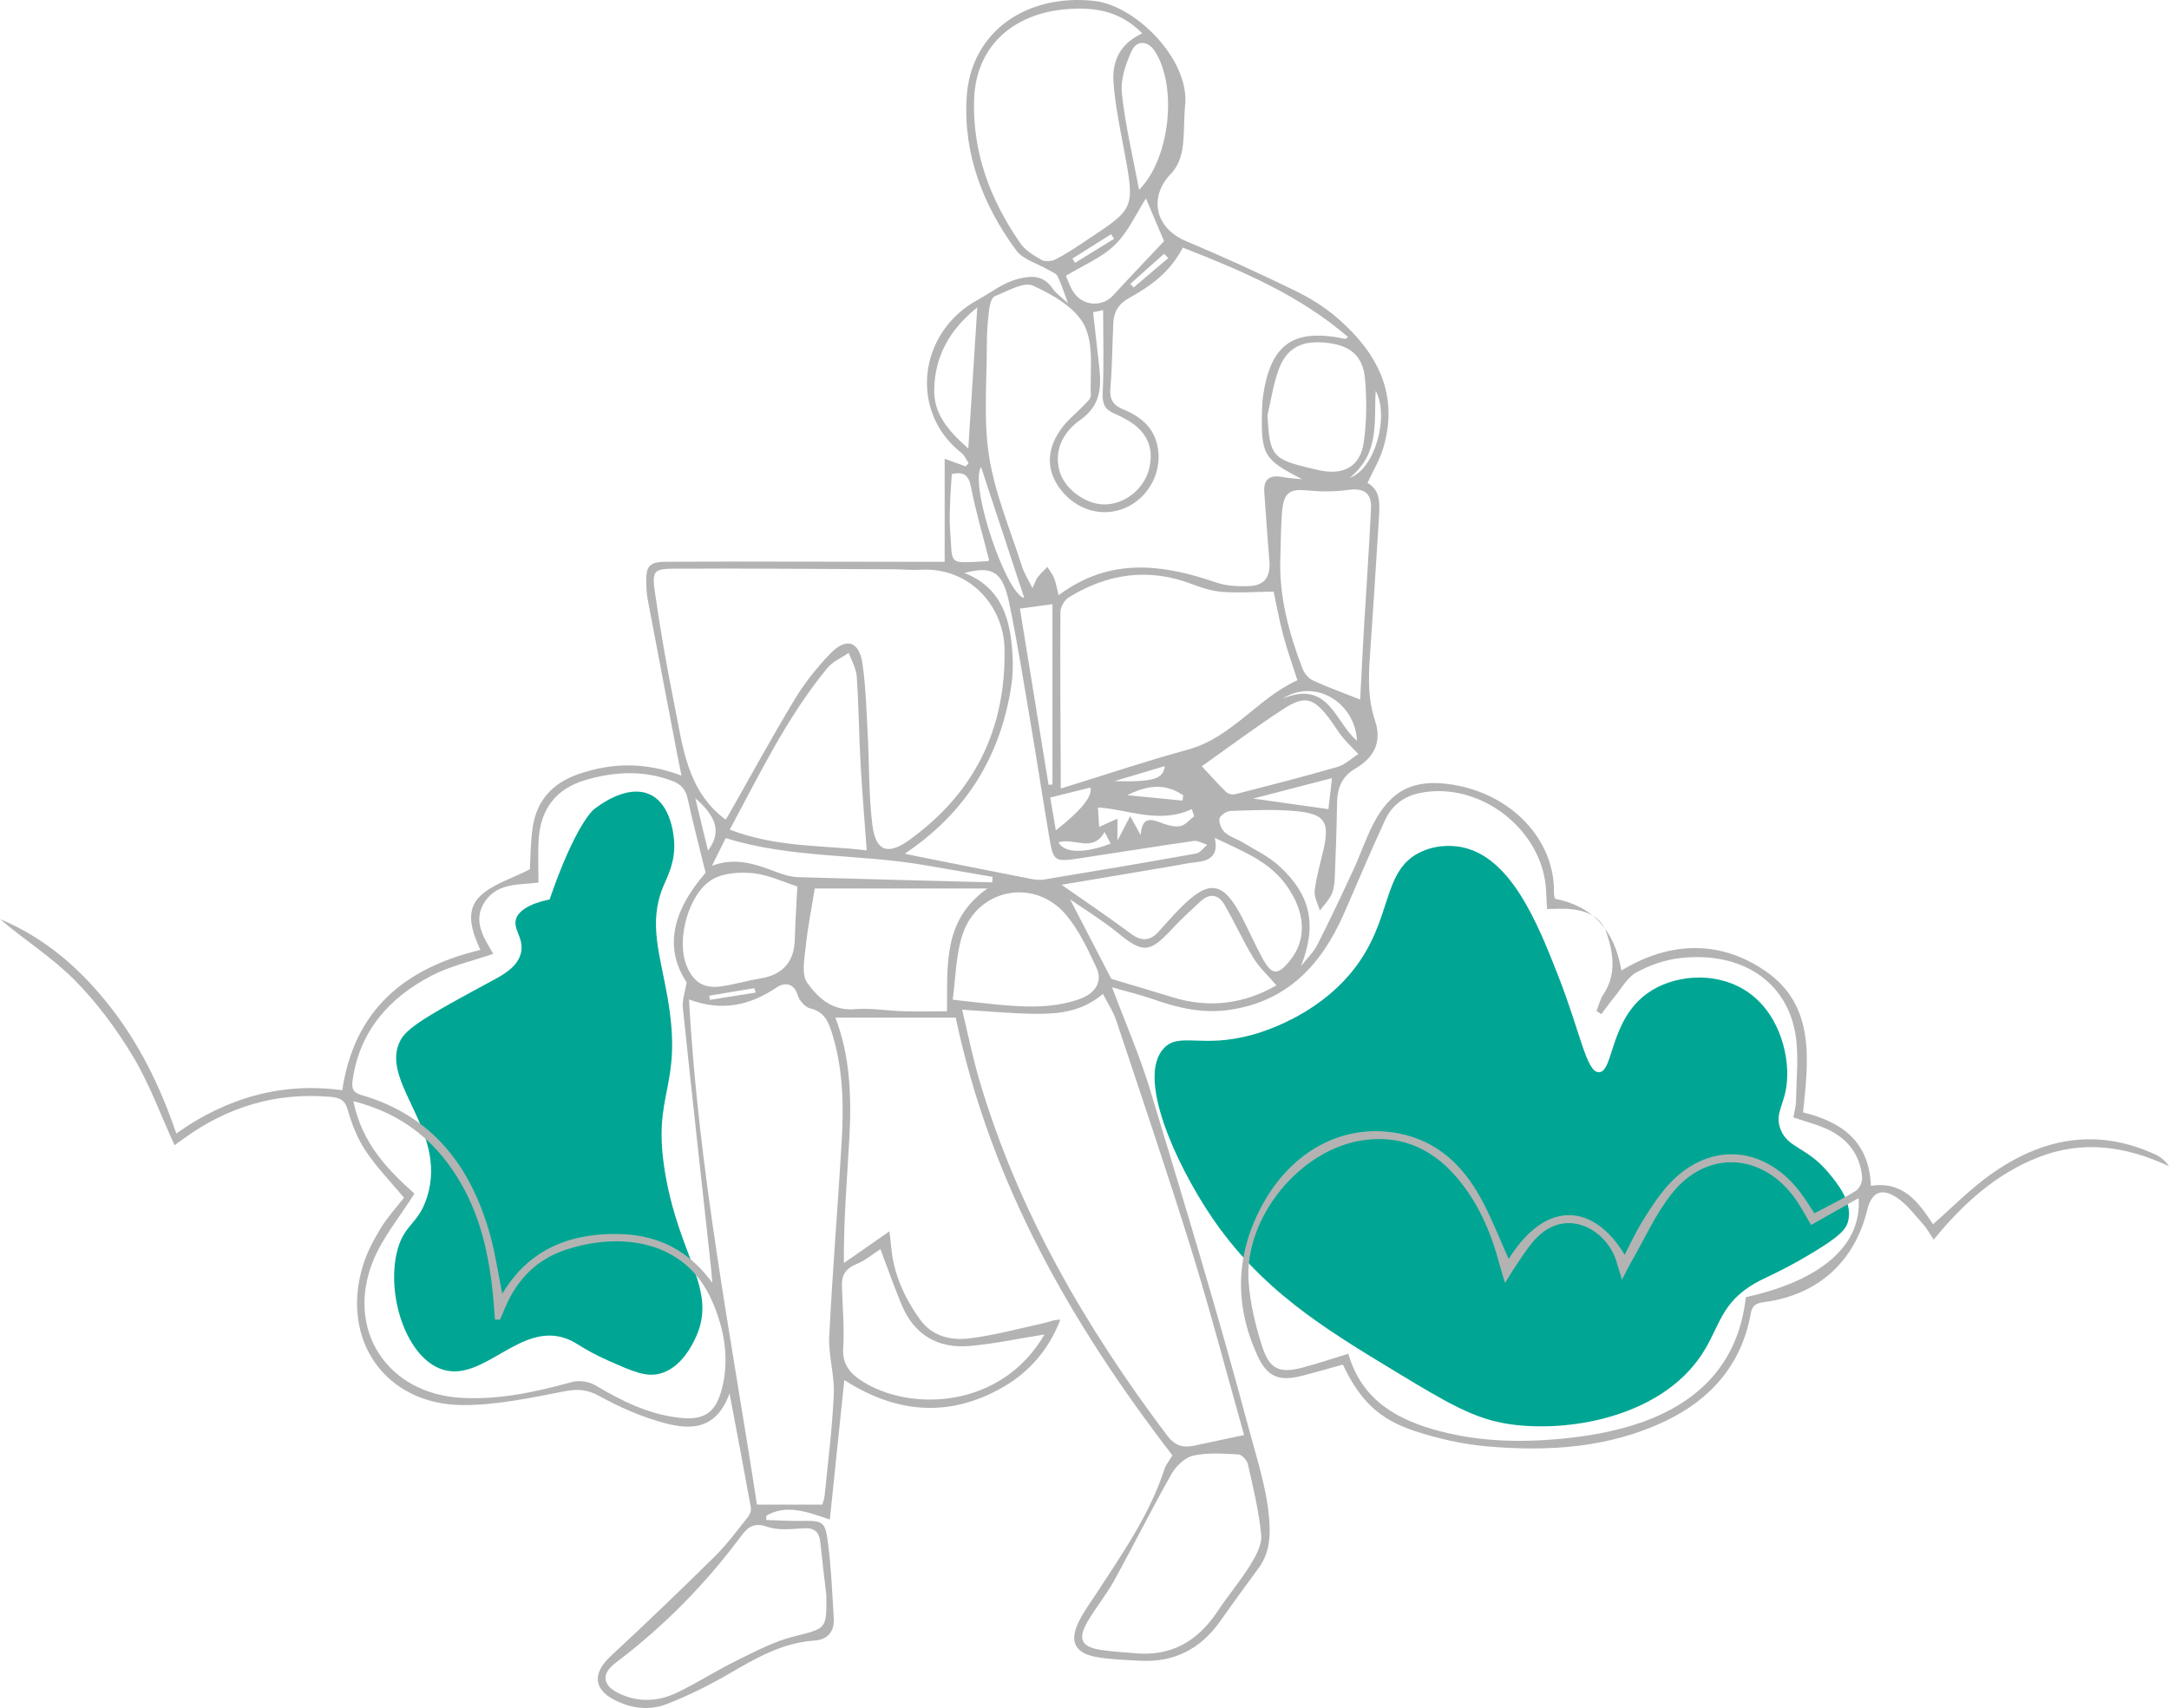
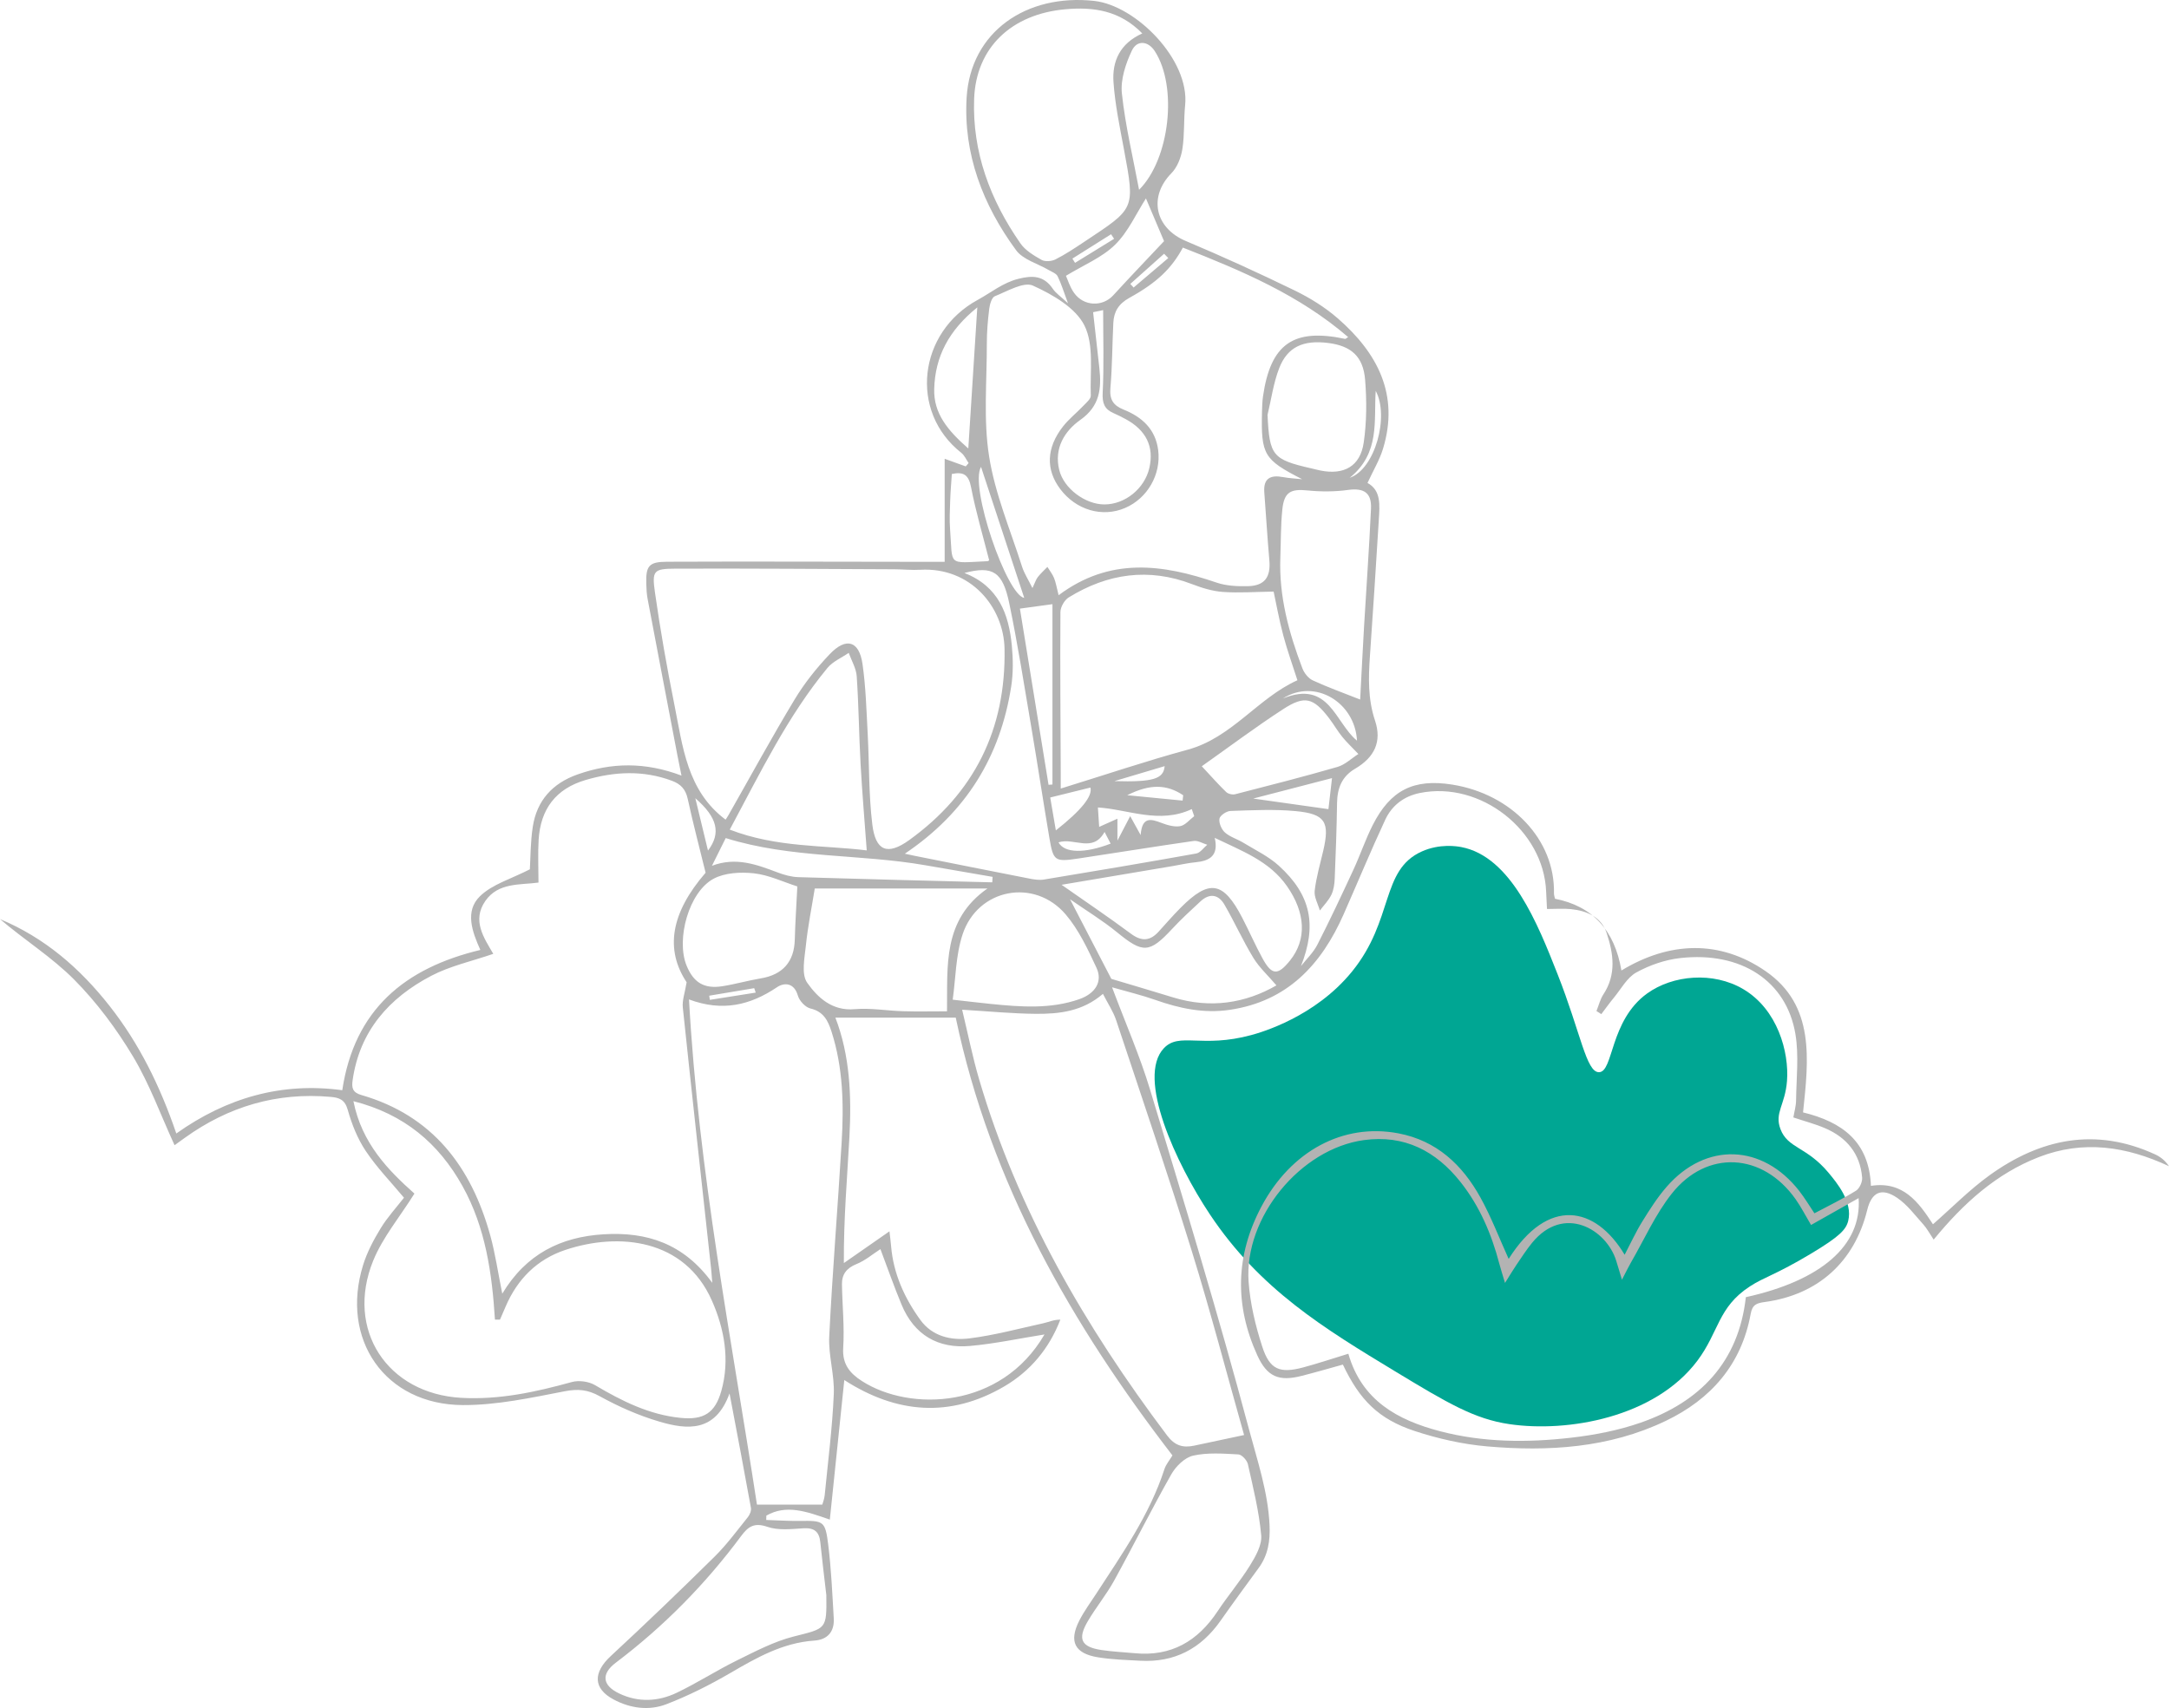
<svg xmlns="http://www.w3.org/2000/svg" id="Layer_2" data-name="Layer 2" width="1662.387" height="1309.302" viewBox="0 0 1662.387 1309.302">
  <defs>
    <style>
      .cls-1 {
        fill: #b3b3b3;
      }

      .cls-1, .cls-2 {
        stroke-width: 0px;
      }

      .cls-2 {
        fill: #00a693;
      }
    </style>
  </defs>
  <g id="Layer_1-2" data-name="Layer 1">
    <g>
      <path class="cls-2" d="m1364.587,865.482c-4.728-12.55,3.617-18.4,5.027-36.863,1.695-22.198-7.229-54.837-33.512-70.376-23.059-13.632-54.024-10.876-73.727,3.351-28.717,20.736-25.684,60.192-36.863,60.322-9.796.114-13.915-29.989-31.837-75.402-15.05-38.136-35.483-89.912-73.727-97.185-3.422-.651-16.481-2.751-30.161,3.351-31.818,14.193-21.223,52.345-53.619,92.158-28.194,34.65-69.381,46.508-77.078,48.593-38.247,10.358-55.142-2.452-67.025,10.054-21.292,22.41,9.295,88.452,35.188,127.346,38.404,57.687,87.699,87.521,142.426,120.644,39.865,24.127,60.344,36.271,87.132,40.215,44.754,6.588,111.448-5.095,144.102-48.593,16.63-22.152,15.668-40.975,40.215-56.971,11.184-7.288,19.909-8.936,46.917-25.134,22.119-13.266,26.828-18.495,28.485-25.134,3.608-14.452-8.805-29.337-15.08-36.863-16.84-20.195-31.224-18.543-36.863-33.512Z" />
-       <path class="cls-2" d="m510.027,900.67c-11.201-64.406,13.877-64.834,1.676-135.724-5.59-32.481-15.118-57.163-3.351-85.456,3.216-7.734,9.091-18.304,8.378-33.512-.186-3.959-1.79-28.967-18.432-36.863-18.231-8.651-41.023,9.635-43.566,11.729,0,0-13.87,11.422-33.512,68.7h0s-20.147,3.259-25.134,13.405c-4.195,8.534,5.579,15.342,3.351,26.81-2.219,11.425-14.477,17.832-21.783,21.783-43.024,23.267-64.536,34.901-70.376,45.241-17.883,31.668,36.18,69.14,20.107,120.644-6.852,21.958-18.405,20.677-23.459,43.566-7.462,33.795,8.112,80.106,35.188,88.807,31.631,10.165,59.567-37.233,95.509-23.459,8.544,3.275,11.183,7.57,31.837,16.756,18.667,8.303,28.211,12.406,38.539,10.054,17.413-3.966,26.389-23.844,28.485-28.485,16.22-35.92-12.435-60.608-23.459-123.995Z" />
      <path class="cls-1" d="m1381.897,852.715c29.806,7.305,50.635,22.164,52.044,56.325,24.691-3.888,36.639,12.659,47.54,29.445,14.661-12.838,27.976-26.446,43.184-37.432,39.113-28.255,81.372-37.139,127.032-16.161,3.932,1.807,7.493,4.421,10.689,9.079-32.725-15.28-65.751-20.189-99.748-6.987-32.622,12.669-57.729,35.362-80.615,63.262-3.188-4.754-5.108-8.491-7.83-11.503-6.43-7.114-12.339-15.213-20.107-20.484-12.017-8.154-19.632-4.395-22.985,9.257-9.763,39.75-37.612,65.004-78.513,70.567-6.085.828-9.504,1.894-10.785,8.969-7.053,38.936-30.449,65.59-65.321,82.255-43.333,20.708-89.75,23.509-136.571,19.465-18.721-1.617-37.599-5.872-55.479-11.747-27.875-9.158-42.315-23.81-55.213-50.979-10.469,2.883-21.081,6.009-31.798,8.712-17.185,4.334-26.271.713-33.793-15.833-17.442-38.367-16.801-76.436,3.215-114.097,22.531-42.394,62.497-64.139,104.98-56.036,29.317,5.592,49.019,24.193,62.848,49.214,8.333,15.077,14.499,31.353,21.61,47.027,30.13-47.716,66.44-40.649,88.898-3.188,4.646-8.853,8.593-17.526,13.573-25.559,5.702-9.197,11.586-18.467,18.67-26.589,30.003-34.402,73.303-32.898,101.556,3.218,4.25,5.433,7.788,11.423,11.654,17.153,10.979-5.843,21.747-11.036,31.847-17.308,2.711-1.684,5-6.789,4.721-10.09-1.549-18.338-11.885-30.75-28.477-37.856-7.408-3.173-15.294-5.23-24.244-8.221.704-4.22,2.029-8.652,2.082-13.099.202-16.977,2.267-34.342-.511-50.864-6.849-40.737-41.646-63.391-88.169-58.222-11.591,1.288-23.531,5.397-33.748,11.04-7.122,3.934-11.659,12.629-17.194,19.327-3.368,4.076-6.438,8.4-9.642,12.612-1.242-.788-2.484-1.575-3.726-2.363,1.744-4.299,2.843-9.022,5.346-12.821,10.045-15.252,7.677-31.311,2.492-46.917-4.104-12.351-15.138-17.109-27.404-18.38-5.677-.588-11.466-.1-18.346-.1-.256-5.13-.501-9.235-.661-13.345-1.836-47.024-50.466-84.956-96.738-75.59-12.384,2.507-21.508,9.627-26.611,20.587-11.111,23.865-21.177,48.214-31.809,72.304-17.112,38.769-43.159,66.868-87.454,73.36-19.807,2.903-38.468-1.106-57-7.656-10.372-3.666-21.143-6.205-33.07-9.636,10.437,27.834,21.32,52.637,29.102,78.378,26.138,86.456,52.503,172.891,75.757,260.14,6.385,23.956,14.643,48.174,15.836,73.648.568,12.142-1.105,23.075-8.359,32.988-9.835,13.439-19.675,26.878-29.252,40.5-15.03,21.377-35.292,32.048-61.55,30.576-10.833-.607-21.765-.894-32.435-2.645-17.791-2.92-22.345-12.098-14.257-28.039,3.664-7.222,8.557-13.829,12.99-20.651,19.844-30.543,40.905-60.4,52.322-95.585,1.157-3.567,3.836-6.64,6.123-10.467-76.956-100.056-139.322-208.096-166.089-335.582h-92.249c11.177,28.902,12.437,60.087,10.758,91.413-1.677,31.301-4.47,62.543-4.263,96.715,11.285-7.856,22.571-15.711,34.951-24.329.457,4.091.952,7.742,1.261,11.408,1.782,21.144,10.29,39.8,22.492,56.607,9.062,12.482,23.526,15.825,37.601,14.053,19.093-2.404,37.86-7.477,56.716-11.635,3.992-.88,7.764-2.755,12.905-2.716-8.533,22.131-23.047,39.521-43.047,51.207-41.413,24.197-82.479,20.917-122.537-4.933-3.643,35.138-7.278,70.208-11.091,106.987-18.266-6.359-33.4-11.751-48.656-3.054-.03,1.113-.061,2.227-.091,3.34,8.653.268,17.311.855,25.959.737,17.897-.243,19.276-.016,21.518,17.906,2.354,18.813,3.163,37.832,4.277,56.783.6,10.21-4.721,16.348-14.919,17.042-24.109,1.64-44.143,13.061-64.394,24.865-15.644,9.119-32.021,17.361-48.891,23.874-13.35,5.154-27.683,3.277-40.595-3.641-15.693-8.409-15.755-20.588-2.086-33.258,26.952-24.983,53.474-50.446,79.623-76.269,9.324-9.207,17.159-19.945,25.413-30.194,1.493-1.853,2.766-4.914,2.373-7.099-5.07-28.171-10.461-56.285-16.401-87.751-10.89,29.991-32.426,27.899-53.799,21.601-15.823-4.663-31.3-11.483-45.747-19.481-9.226-5.108-16.669-5.73-26.922-3.747-25.733,4.977-51.934,10.669-77.923,10.558-59.559-.254-94.209-50.251-76.43-107.429,3.063-9.851,8.072-19.311,13.48-28.157,5.188-8.486,12.063-15.94,17.826-23.371-9.918-11.908-20.772-23.053-29.274-35.77-6.325-9.461-10.76-20.635-13.85-31.659-2.233-7.964-6.728-9.309-13.225-9.88-41.2-3.622-78.263,7.403-111.674,31.434-2.46,1.769-4.915,3.546-7.812,5.637-10.64-23.199-19.183-46.925-31.912-68.139-12.646-21.077-27.74-41.375-45.009-58.791-17.1-17.245-38.256-30.466-56.861-46.401,34.213,14.262,61.186,37.61,83.908,66.483,22.802,28.973,38.799,61.505,51.214,97.854,38.654-27.449,80.797-39.469,127.195-33.171,9.273-61.789,47.9-93.672,105.824-107.524-6.26-13.948-12.065-29.742-.259-41.208,9.511-9.238,24.052-13.297,38.208-20.608.515-8.241.39-20.594,2.243-32.643,3.098-20.148,15.175-33.37,34.439-40.131,25.79-9.052,51.571-9.638,79.523.947-1.247-6.203-2.215-10.824-3.102-15.461-7.641-39.977-15.299-79.952-22.849-119.946-.716-3.792-.917-7.712-1.025-11.582-.384-13.682,1.889-16.892,15.771-16.95,61.652-.26,123.307-.016,184.961.042,8.853.008,17.707.001,27.961.001v-78.965c6.757,2.44,11.455,4.137,16.153,5.834.735-.854,1.47-1.707,2.206-2.561-1.846-2.648-3.187-5.938-5.614-7.848-40.202-31.653-33.045-92.393,12.585-117.236,10.267-5.59,19.147-13.098,31.088-16.126,10.97-2.782,19.596-2.536,26.458,7.616,2.297,3.397,6.01,5.836,11.633,11.112-3.39-9.107-5.175-15.176-7.961-20.743-1.081-2.16-4.362-3.297-6.754-4.71-8.48-5.01-19.708-7.952-25.061-15.233-25.44-34.602-40.519-73.824-37.894-117.115,3.043-50.194,45.589-79.666,97.781-73.984,31.803,3.462,73.251,44.99,69.672,80.003-1.142,11.169-.372,22.582-2.124,33.621-1.03,6.491-3.879,13.867-8.365,18.431-17.795,18.103-12.645,42.031,10.922,51.951,28.182,11.863,56.038,24.579,83.531,37.963,11.757,5.723,23.275,12.878,33.105,21.446,30.333,26.437,47.212,58.36,34.617,99.814-2.647,8.713-7.516,16.751-11.909,26.29,10.567,5.705,9.362,17.152,8.667,28.293-2.175,34.845-4.376,69.69-6.815,104.517-1.168,16.682-1.569,32.931,3.919,49.361,5.401,16.168-.461,28.209-15.255,36.88-10.234,5.998-13.682,14.983-13.852,26.295-.29,19.324-.98,38.645-1.79,57.956-.176,4.207-.784,8.742-2.591,12.444-2.143,4.392-5.798,8.046-8.797,12.02-1.436-5.064-4.52-10.317-3.966-15.153,1.184-10.339,4.19-20.477,6.56-30.671,5.136-22.092,1.606-28.248-21.212-30.39-16.499-1.549-33.265-.66-49.887-.109-3.046.101-8.035,3.451-8.448,5.918-.552,3.297,1.557,8.25,4.204,10.588,3.934,3.474,9.488,5.039,14.089,7.849,9.2,5.62,19.251,10.397,27.126,17.535,25.012,22.67,29.325,45.884,17.054,77.05,4.253-5.443,9.491-10.382,12.575-16.421,9.675-18.941,18.709-38.218,27.653-57.522,5.209-11.244,9.155-23.1,14.747-34.135,13.609-26.857,31.367-35.757,60.906-31.074,45.544,7.221,78.933,42.285,78.022,83.284-.032,1.457.536,2.927.792,4.227q43.077,8.496,50.906,54.999c36.971-22.402,75.524-23.599,110.493.502,37.938,26.147,33.033,67.642,28.715,108.257Zm-348.486,185.003c10.293,35.888,37.776,50.902,70.3,59.416,33.087,8.661,66.87,8.83,100.496,4.959,17.964-2.068,36.172-5.584,53.202-11.515,45.664-15.903,75.143-46.575,80.651-96.206,57.768-12.736,88.971-39.742,86.444-75.938-12.47,7.042-24.414,13.787-36.46,20.589-4.296-7.225-7.631-13.794-11.834-19.749-25.17-35.656-67.986-38.283-94.939-4.245-12.574,15.88-21.009,35.043-31.262,52.751-1.927,3.329-3.576,6.82-6.891,13.19-2.192-7.223-3.274-10.83-4.382-14.43-7.484-24.326-40.223-43.547-64.488-13.854-4.392,5.375-8.157,11.272-12.08,17.018-2.451,3.59-4.656,7.348-8.683,13.751-2.09-7.032-3.356-10.898-4.388-14.825-5.97-22.718-15.015-43.983-29.704-62.532-18.931-23.907-43.137-36.37-74.056-32.145-48.65,6.649-91.915,59.223-88.372,108.631,1.204,16.787,5.269,33.713,10.488,49.775,5.717,17.595,13.45,20.614,31.283,15.865,11.167-2.974,22.14-6.679,34.674-10.506Zm-487.502-54.346c-.5-6.075-.652-8.653-.932-11.216-7.277-66.628-14.671-133.244-21.659-199.902-.57-5.438,1.618-11.165,2.933-19.282-16.592-25.031-12.319-52.951,14.544-83.973-4.707-19.199-9.621-37.802-13.697-56.586-1.592-7.337-5.267-11.337-12.078-13.881-22.042-8.235-44.01-7.116-66.161-.626-22.992,6.737-34.6,22.458-36.035,45.851-.653,10.646-.111,21.364-.111,32.793-14.154,1.931-30.769-.165-40.674,14.006-10.54,15.079-1.047,28.471,6.023,40.628-16.523,5.701-33.062,9.264-47.507,16.828-32.374,16.953-55.015,42.367-60.321,80.252-.782,5.586-.043,9.19,6.622,11.113,54.663,15.767,84.325,54.963,98.879,107.582,3.859,13.95,5.909,28.401,9.221,44.748,18.317-30.49,44.894-43.576,77.843-45.549,32.914-1.971,61.164,6.99,83.11,37.214ZM906.589,189.798c-8.442,15.647-19.409,26.622-40.942,38.481-8.261,4.55-11.927,10.526-12.356,19.137-.828,16.647-.801,33.357-2.236,49.944-.766,8.856,2.063,13.408,10.155,16.648,14.049,5.625,24.443,14.979,26.464,31.111,2.323,18.547-8.206,36.892-25.355,44.261-17.439,7.494-37.533,1.654-49.68-14.439-11.246-14.901-10.754-31.691,2.132-48.096,4.501-5.73,10.391-10.351,15.444-15.672,2.287-2.408,5.897-5.356,5.799-7.942-.685-18.13,2.614-38.607-4.834-53.637-6.763-13.648-24.4-23.791-39.446-30.626-7.149-3.247-19.627,4.299-29.242,8.094-2.391.944-3.892,6.203-4.32,9.662-1.09,8.805-1.854,17.716-1.835,26.582.062,28.935-2.73,58.388,1.754,86.661,4.56,28.752,16.322,56.382,25.233,84.406,1.638,5.151,4.725,9.84,7.975,16.429,2.071-4.363,2.726-6.68,4.102-8.429,2.199-2.795,4.877-5.212,7.353-7.789,1.736,2.825,3.872,5.487,5.103,8.518,1.383,3.405,1.949,7.142,3.499,13.187,39.342-29.436,79.789-23.814,121.008-9.696,7.49,2.566,16.056,2.926,24.091,2.749,12.793-.283,17.526-6.886,16.415-19.752-1.499-17.367-2.584-34.77-3.879-52.155-.811-10.889,4.82-13.508,14.438-11.695,4.789.903,9.712,1.096,14.574,1.61-29.351-15.067-31.59-18.611-30.771-51.836.095-3.872.209-7.775.759-11.599,5.813-40.357,23.259-52.539,62.993-44.129.273.058.651-.378,2.259-1.38-37.346-32.212-81.31-50.774-126.655-68.606Zm-350.484,438.517c.15-.232,1.219-1.721,2.12-3.305,16.856-29.638,33.173-59.6,50.775-88.787,7.537-12.497,16.86-24.226,26.952-34.794,12.606-13.201,22.538-10.18,25.104,7.591,2.539,17.58,2.997,35.482,3.959,53.265,1.255,23.203.749,46.593,3.536,69.595,2.484,20.498,11.574,24.177,28.413,12.011,49.691-35.902,74.049-84.713,72.953-146.414-.571-32.178-25.994-62.88-64.612-60.707-6.56.369-13.175-.346-19.766-.374-55.834-.24-111.668-.692-167.501-.494-17.082.06-18.464,1.378-16.056,18.268,4.1,28.76,9.151,57.418,14.867,85.905,6.459,32.189,9.632,66.043,39.255,88.241Zm397.399,471.731c-13.369-47.337-25.689-94.595-40.134-141.194-18.351-59.201-38.323-117.902-57.893-176.719-2.254-6.774-6.408-12.915-10.153-20.276-15.619,13.481-33.423,15.43-51.321,15.307-18.038-.124-36.065-1.929-56.585-3.145,4.412,18.277,7.912,35.982,12.977,53.228,29.584,100.731,81.364,189.771,144.074,273.099,5.935,7.886,12.181,9.683,20.808,7.836,12.08-2.587,24.166-5.145,38.226-8.136Zm-323.27,53.338c.367-1.388,1.547-4.247,1.836-7.194,2.536-25.84,5.853-51.655,6.971-77.562.633-14.666-4.217-29.579-3.491-44.227,2.454-49.537,6.563-98.989,9.503-148.506,1.704-28.709,1.186-57.352-7.779-85.179-2.716-8.429-6.117-15.287-16.125-17.645-3.874-.913-8.478-5.836-9.622-9.828-2.88-10.053-10.456-10.209-16.039-6.455-20.438,13.741-41.732,18.933-67.414,9.341,7.256,132.515,32.673,260.501,52.076,387.255h50.084Zm-247.025-141.794c-1.289-.009-2.577-.018-3.866-.028-2.246-35.69-7.268-70.696-24.805-102.228-18.252-32.819-44.717-55.305-83.665-65.209,6.452,32.559,27.002,53.225,46.768,70.841-11.325,18.067-24.342,33.566-31.604,51.407-21.536,52.912,10.814,102.004,67.486,105.165,29.076,1.622,56.952-4.414,84.738-12.118,5.401-1.498,13.024-.444,17.854,2.418,20.533,12.167,41.519,22.688,65.647,25.068,17.58,1.734,26.329-3.712,31.102-20.726,6.678-23.81,2.299-47.538-7.225-69.141-20.963-47.547-71.515-52.511-112.377-38.882-21.694,7.236-36.757,22.412-45.767,43.488-1.419,3.319-2.857,6.63-4.286,9.944ZM976.149,453.495c-14.174.196-26.605,1.14-38.907.26-7.979-.57-16.046-3.077-23.594-5.968-33.341-12.769-64.753-8.16-94.526,10.156-3.285,2.021-6.355,7.402-6.381,11.246-.282,41.473.067,82.951.24,124.427.012,2.837.002,5.675.002,10.867,33.695-10.404,65.228-21.061,97.287-29.787,33.975-9.247,53.877-39.688,84.115-53.235-3.741-11.728-7.816-22.98-10.873-34.503-3.17-11.951-5.354-24.163-7.364-33.463ZM875.482,25.638c-17.276-17.705-37.45-20.453-58.978-18.527-41.162,3.682-68.462,29.228-69.901,68.704-1.485,40.739,12.376,77.586,35.503,110.783,3.765,5.404,10.261,9.285,16.195,12.626,2.697,1.519,7.672,1.131,10.62-.359,7.519-3.801,14.603-8.521,21.642-13.203,39.382-26.191,39.549-24.522,30.851-71.252-3.177-17.068-6.801-34.194-8.003-51.447-1.103-15.831,4.82-29.6,22.07-37.324Zm-5.95,1241.645c28.156,2.758,48.532-9.259,63.74-32.243,7.882-11.912,17.251-22.866,24.75-34.995,4.308-6.968,9.284-15.695,8.607-23.144-1.666-18.334-6.164-36.446-10.202-54.496-.674-3.011-4.642-7.357-7.28-7.499-11.552-.621-23.541-1.558-34.631.926-6.414,1.437-13.269,8.115-16.738,14.24-15.195,26.831-28.938,54.481-43.82,81.496-5.954,10.809-13.917,20.495-20.195,31.147-8.093,13.73-5.138,19.787,10.381,22.13,8.394,1.267,16.921,1.654,25.388,2.437Zm-236.212-44.586c-1.552-13.469-3.237-26.925-4.607-40.413-.821-8.083-4.555-11.277-12.972-10.742-9.222.587-19.262,1.759-27.63-1.132-9.947-3.436-14.673-.222-19.984,6.939-27.418,36.971-59.406,69.446-96.165,97.228-11.438,8.645-10.372,17.436,2.725,23.652,14.623,6.941,29.75,6.163,43.919-.584,15.707-7.479,30.411-17.048,46.032-24.73,14.145-6.957,28.442-14.547,43.553-18.385,25.177-6.394,25.474-5.225,25.13-31.834Zm123.518-541.627h-132.369c-2.431,15.095-5.332,29.255-6.799,43.562-.99,9.658-3.657,22.145.995,28.712,7.991,11.281,19.039,21.769,36.361,20.26,12.211-1.064,24.686,1.205,37.056,1.565,11.063.322,22.144.068,33.741.068.449-34.842-3.531-70.016,31.015-94.166Zm-197.523-45.107c36.151,13.955,72.44,11.842,104.979,15.925-1.633-22.518-3.508-44.307-4.714-66.133-1.241-22.439-1.434-44.942-2.963-67.357-.416-6.093-3.998-11.97-6.127-17.947-5.504,3.807-12.221,6.614-16.318,11.582-30.557,37.055-51.314,80.057-74.858,123.929Zm134.176,18.461c3.804.82,5.599,1.233,7.404,1.593,29.224,5.823,58.441,11.688,87.687,17.399,3.731.729,7.747,1.436,11.414.832,38.979-6.427,77.937-12.999,116.821-19.973,3.119-.559,5.651-4.393,8.456-6.704-3.476-1.04-7.138-3.384-10.398-2.918-29.522,4.222-58.956,9.051-88.452,13.462-18.007,2.693-19.123,1.96-22.109-15.614-4.802-28.26-9.062-56.612-13.854-84.874-5.374-31.698-10.364-63.488-16.882-94.956-5.079-24.522-12.672-29.143-34.431-23.438,26.244,10.216,34.045,31.521,36.36,55.709.989,10.332,1.116,21.058-.481,31.274-8.365,53.521-34.245,96.358-81.536,128.209Zm348.979-118.183c1.003-18.943,1.9-37.422,2.979-55.891,1.762-30.163,3.951-60.304,5.325-90.483.562-12.343-5.656-15.94-17.56-14.3-10.189,1.404-20.79,1.423-31.04.384-12.947-1.313-17.953,1.171-19.349,14.526-1.285,12.29-1.074,24.736-1.538,37.112-1.11,29.584,6.553,57.463,16.896,84.728,1.377,3.63,4.561,7.667,7.959,9.236,11.507,5.312,23.487,9.598,36.328,14.689Zm-241.941,486.709c-19.164,3.05-38.007,7.104-57.061,8.817-24.592,2.211-42.848-8.439-52.5-31.707-5.82-14.03-10.838-28.393-16.182-42.514-5.958,3.828-11.684,8.769-18.323,11.441-7.629,3.07-11.285,7.871-11.159,15.611.265,16.212,1.979,32.491.953,48.606-.801,12.58,5.157,19.555,14.338,25.455,36.898,23.716,106.728,21.487,139.934-35.709Zm-70.346-256.626c11.76,1.319,20.49,2.384,29.238,3.261,22.757,2.281,45.565,4.106,67.718-3.622,12.429-4.335,18.137-13.586,13.247-24.076-6.634-14.228-13.517-29.047-23.551-40.841-24.034-28.252-67.456-19.956-79.084,15.247-5.29,16.016-5.278,33.783-7.568,50.031Zm83.435-88.073c17.993,12.62,35.838,24.634,53.084,37.453,8.158,6.064,14.64,5.79,21.273-1.512,5.469-6.021,10.811-12.172,16.522-17.956,22.266-22.549,33.016-20.869,47.666,7.448,5.341,10.322,9.98,21.019,15.576,31.195,7.076,12.867,11.689,12.987,20.995,1.382,13.042-16.263,11.775-36.705-2.32-56.908-13.557-19.432-34.505-26.94-55.418-37.085,3.16,13.66-3.839,17.714-14.756,18.726-5.768.535-11.46,1.893-17.189,2.859-28.866,4.868-57.733,9.73-85.434,14.397Zm164.684,77.105c-6.479-7.593-13.182-13.703-17.71-21.138-8.026-13.179-14.385-27.364-22.122-40.735-4.558-7.877-11.376-8.998-18.353-2.538-7.367,6.821-14.8,13.62-21.619,20.973-17.525,18.898-22.533,18.973-42.238,2.839-11.105-9.093-23.507-16.602-36.14-25.392,11.29,21.774,21.555,41.57,31.631,61.003,14.937,4.476,31.183,9.238,47.362,14.216,28.754,8.846,55.612,4.377,79.188-9.227Zm-367.202-75.858c-11.149-3.546-21.994-8.819-33.277-10.042-10.165-1.102-22.27-.485-30.946,4.171-18.893,10.139-28.858,46.336-20.698,66.475,5.29,13.055,13.405,18.085,27.347,15.922,9.94-1.542,19.674-4.381,29.601-6.037,16.772-2.799,25.543-12.73,26.011-29.549.376-13.48,1.271-26.946,1.962-40.94Zm360.382-361.471c1.466,31.334,3.75,34.23,33.756,41.062,2.263.515,4.504,1.136,6.778,1.596,17.994,3.635,30.507-3.216,33.16-21.302,2.325-15.852,2.381-32.333,1.077-48.344-1.458-17.897-10.825-25.892-28.148-28.109-19.22-2.459-31.365,2.946-37.726,19.399-4.387,11.349-6.029,23.76-8.897,35.697Zm-50.394,269.353c7.162,7.673,12.689,13.974,18.703,19.77,1.501,1.447,4.817,2.214,6.886,1.684,26.208-6.726,52.435-13.424,78.422-20.941,5.776-1.671,10.641-6.49,15.997-9.905-5.121-5.401-9.075-9.079-12.427-13.241-3.629-4.507-6.52-9.601-10.04-14.205-11.984-15.675-18.63-17.672-35.162-6.937-21.319,13.844-41.685,29.156-62.378,43.776Zm-83.293-348.056c1.716,15.321,3.287,29.095,4.796,42.876,1.707,15.586.439,29.068-14.553,39.657-12.199,8.617-20.271,21.812-16.211,38.384,3.489,14.242,19.986,26.463,34.648,26.443,15.837-.021,30.765-12.131,34.417-27.92,3.751-16.218-2.37-28.929-18.112-37.458-3.061-1.659-6.18-3.236-9.369-4.63-6.963-3.043-8.671-7.641-8.277-15.591,1.041-20.972.352-42.031.352-63.348-2.114.436-5.416,1.116-7.692,1.585Zm-77.292,437.046c.085-1.399.171-2.799.256-4.198-17.065-2.944-34.138-5.844-51.193-8.842-50.592-8.892-102.886-5.126-153.351-20.887-3.522,7.084-7.042,14.165-10.562,21.245,18.469-7.006,34.402-.905,50.472,5.145,5.023,1.891,10.499,3.403,15.815,3.565,49.515,1.513,99.041,2.694,148.563,3.972Zm112.517-530.884c23.579-23.512,29.737-79.221,11.971-106.404-4.981-7.621-13.521-8.723-17.502-.276-4.725,10.023-8.78,22.154-7.648,32.788,2.635,24.756,8.556,49.163,13.179,73.892Zm5.268,6.613c-7.467,11.603-13.573,25.607-23.684,35.528-9.998,9.809-24.04,15.493-37.63,23.794,1.282,2.79,2.954,8.449,6.169,13.021,7.368,10.477,21.881,10.914,30.06,1.964,13.072-14.303,26.496-28.285,38.962-41.541-4.087-9.651-8.896-21.004-13.878-32.766Zm-129.256,83.529c-21.937,17.675-32.357,37.855-33.026,62.574-.51,18.854,10.492,31.87,26.133,45.605,2.353-36.927,4.507-70.741,6.893-108.179Zm54.61,365.969c.999-.072,1.997-.144,2.996-.216v-138.243c-9.741,1.329-17.33,2.365-24.944,3.404,7.506,46.188,14.727,90.622,21.947,135.055Zm-45.508-172.071c-4.723-18.621-10.223-37.152-13.88-56.04-1.864-9.629-5.803-12.016-14.74-10.144-.456,7.136-1.04,13.693-1.252,20.261-.237,7.359-.656,14.768-.094,22.086,2.199,28.638-2.572,25.916,28.8,24.49.337-.015.659-.36,1.166-.654Zm-6.235-71.629c-9.021,15.225,19.856,98.441,33.099,100.409-10.866-32.962-21.987-66.698-33.099-100.409Zm208.612,254.24c20.045,2.827,38.58,5.44,57.638,8.128.743-6.435,1.714-14.855,2.746-23.796-20.399,5.293-39.733,10.309-60.384,15.668Zm-86.283,27.977c1.081-14.376,7.916-12.339,15.786-9.374,4.586,1.727,9.952,3.373,14.518,2.553,3.917-.704,7.195-4.965,10.756-7.653-.626-1.806-1.252-3.612-1.877-5.418-24.852,11.714-48.995.131-71.941-1.25.432,6.632.725,11.138.969,14.885,3.882-1.74,8.333-3.734,14-6.274v16.787c3.938-7.554,6.338-12.158,9.774-18.751,3.053,5.522,4.666,8.439,8.014,14.494Zm-64.985-3.575q29.154-22.979,26.492-32.831c-9.997,2.474-19.996,4.949-30.816,7.627,1.453,8.468,2.844,16.578,4.323,25.205Zm230.8-68.765c-1.463-29.162-32.041-48.084-56.782-32.352,35.538-14.491,39.918,18.547,56.782,32.352Zm-133.663,45.933c.153-1.368.307-2.736.46-4.104-12.441-8.302-25.239-8.935-42.885-.028,14.142,1.377,28.284,2.754,42.425,4.132Zm-373.456-1.824c3.486,14.426,6.444,26.664,9.699,40.131,10.159-13.357,7.261-25.425-9.699-40.131Zm501.539-245.626c19.466-6.62,30.454-47.176,19.928-66.636-1.534,22.952,3.501,47.687-19.928,66.636Zm-223.208,279.443c4.512,8.454,20.223,8.597,39.967,1-1.178-2.281-2.322-4.495-4.636-8.974-9.169,16.388-23.047,4.112-35.33,7.974Zm42.832-46.924c29.773.851,37.742-1.698,38.54-11.476-13.051,3.886-25.796,7.681-38.54,11.476Zm-274.875,162.128c-.384-1.135-.768-2.271-1.152-3.406-11.497,1.921-22.994,3.843-34.492,5.764l.483,3.191c11.72-1.85,23.44-3.7,35.161-5.55ZM895.405,197.821c-1.069-1.102-2.137-2.205-3.206-3.307-8.633,7.708-17.265,15.416-25.898,23.124.843.925,1.687,1.849,2.53,2.774,8.858-7.531,17.715-15.061,26.573-22.592Zm-41.518-14.752c-.773-1.172-1.546-2.343-2.319-3.515-9.885,6.225-19.771,12.451-29.656,18.676.678,1.086,1.356,2.171,2.033,3.257,9.981-6.14,19.961-12.279,29.941-18.418Z" />
    </g>
  </g>
</svg>